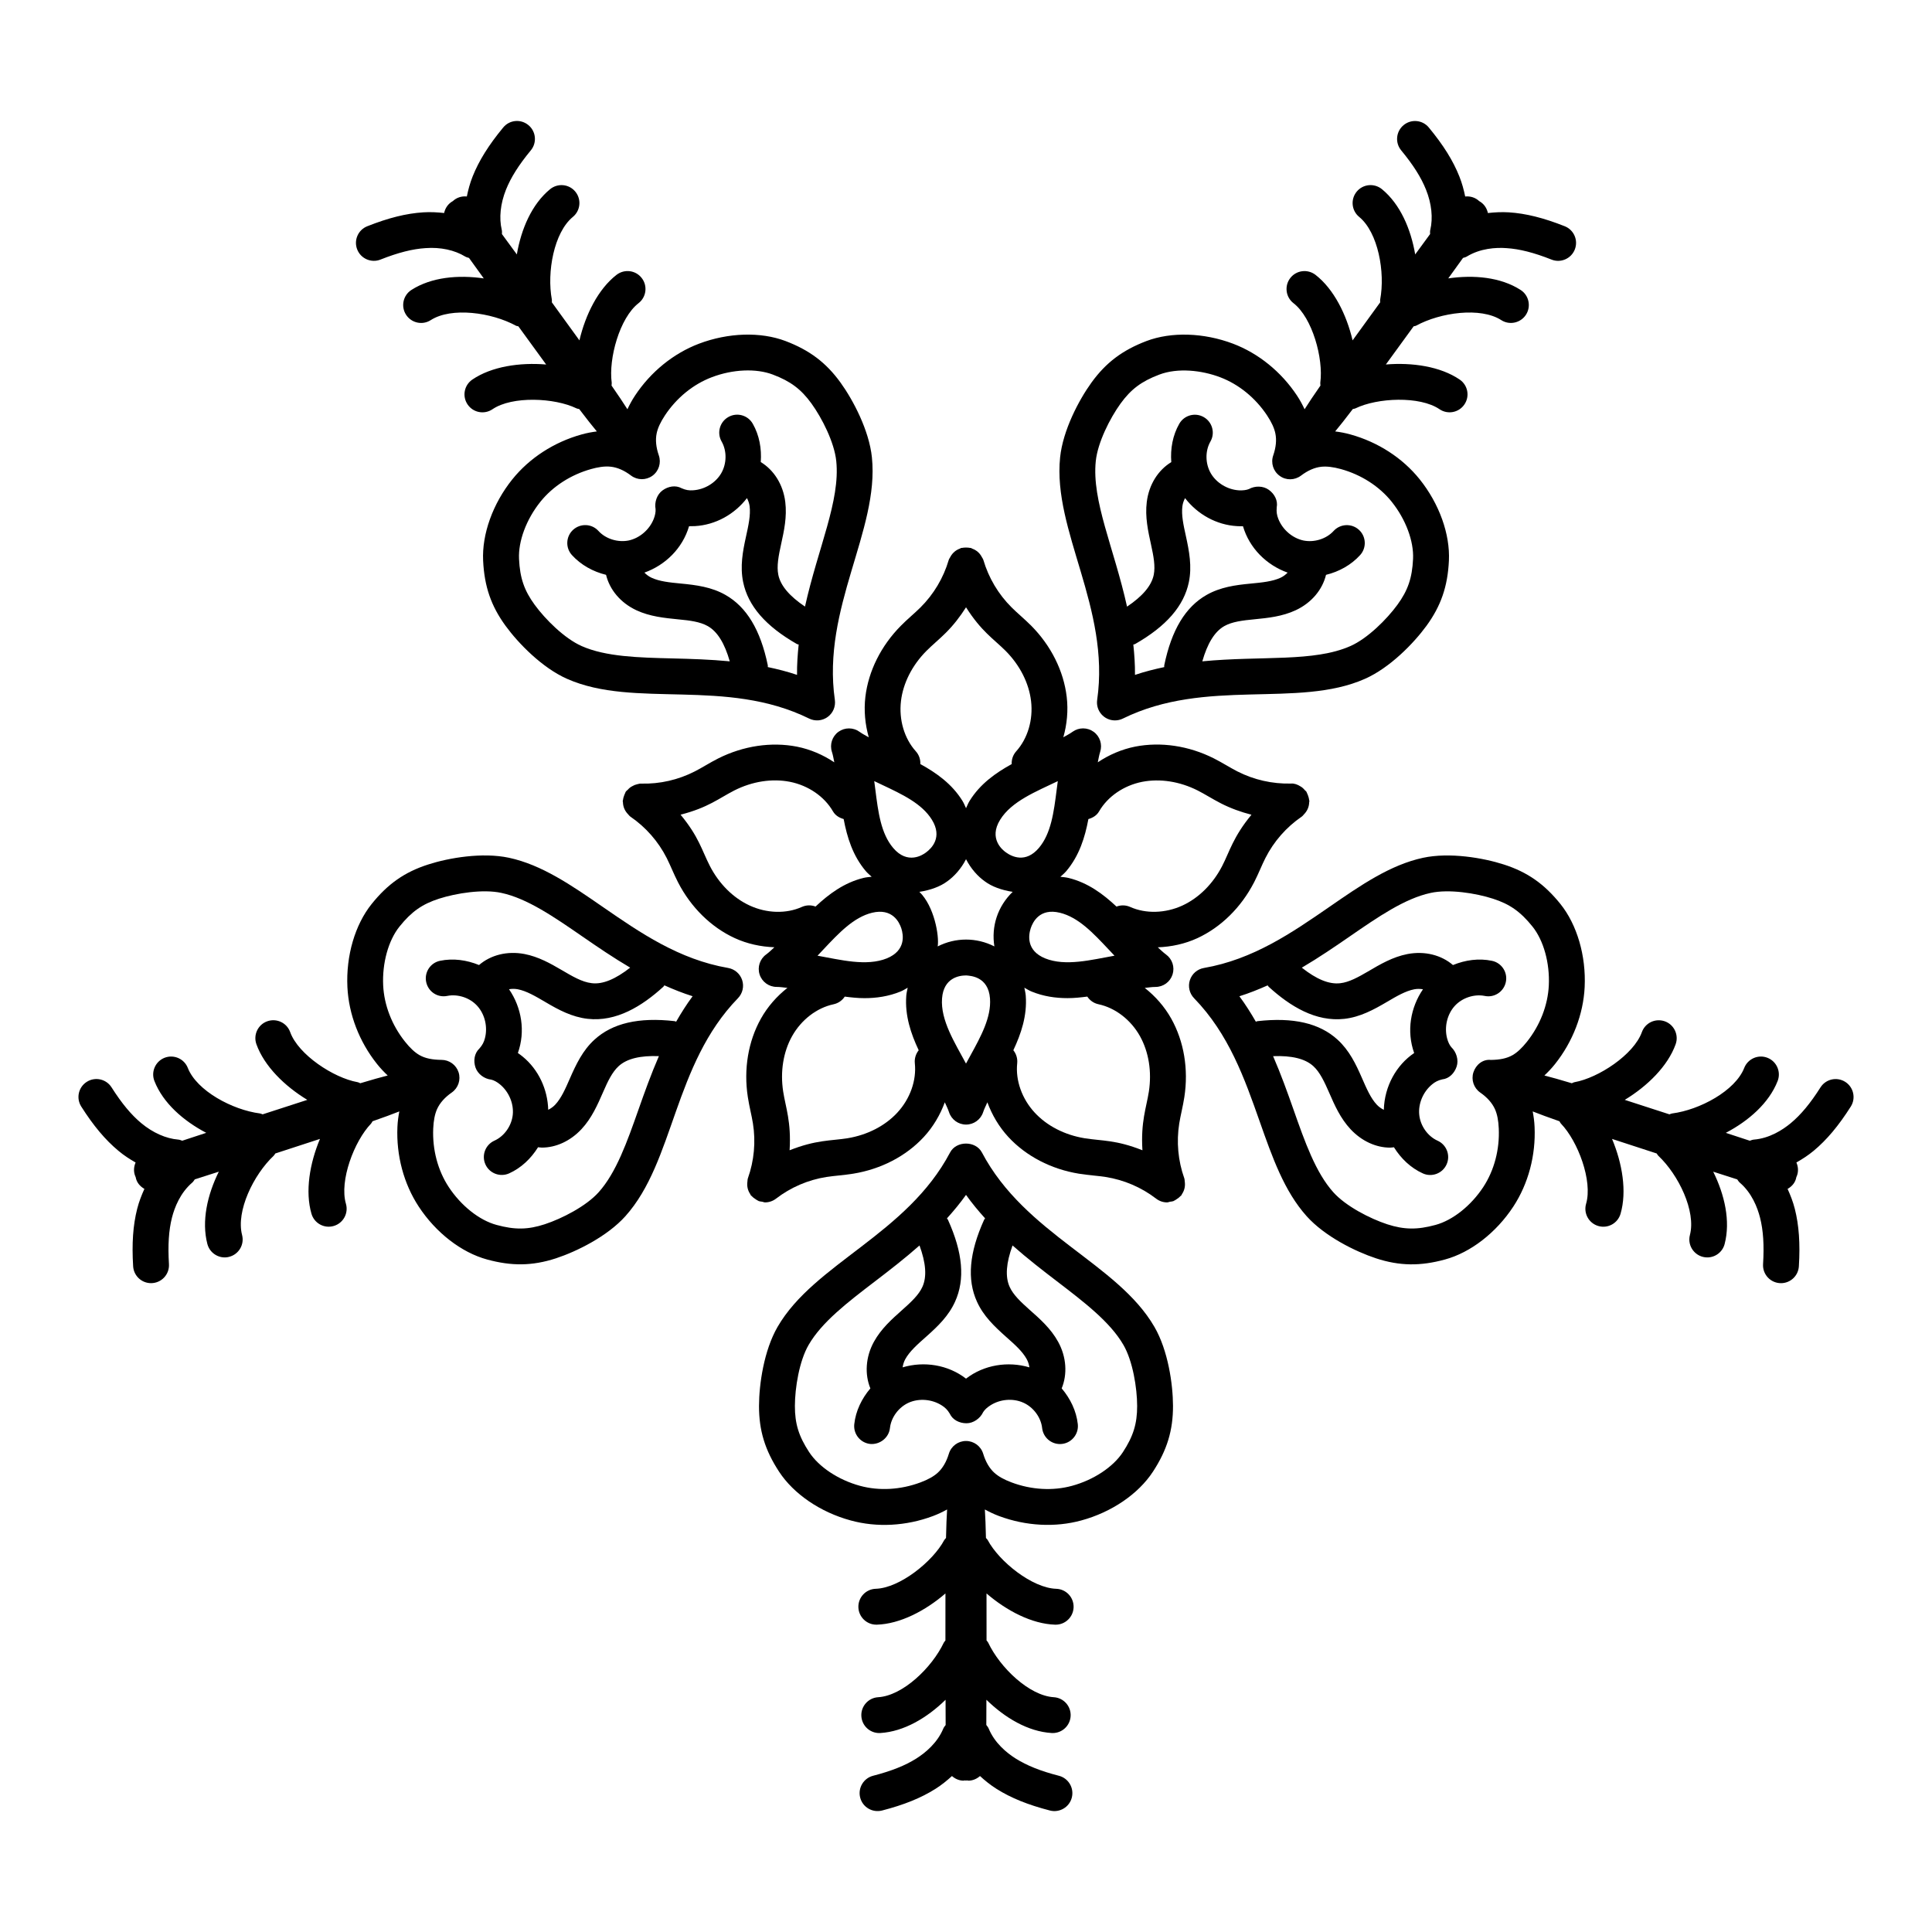
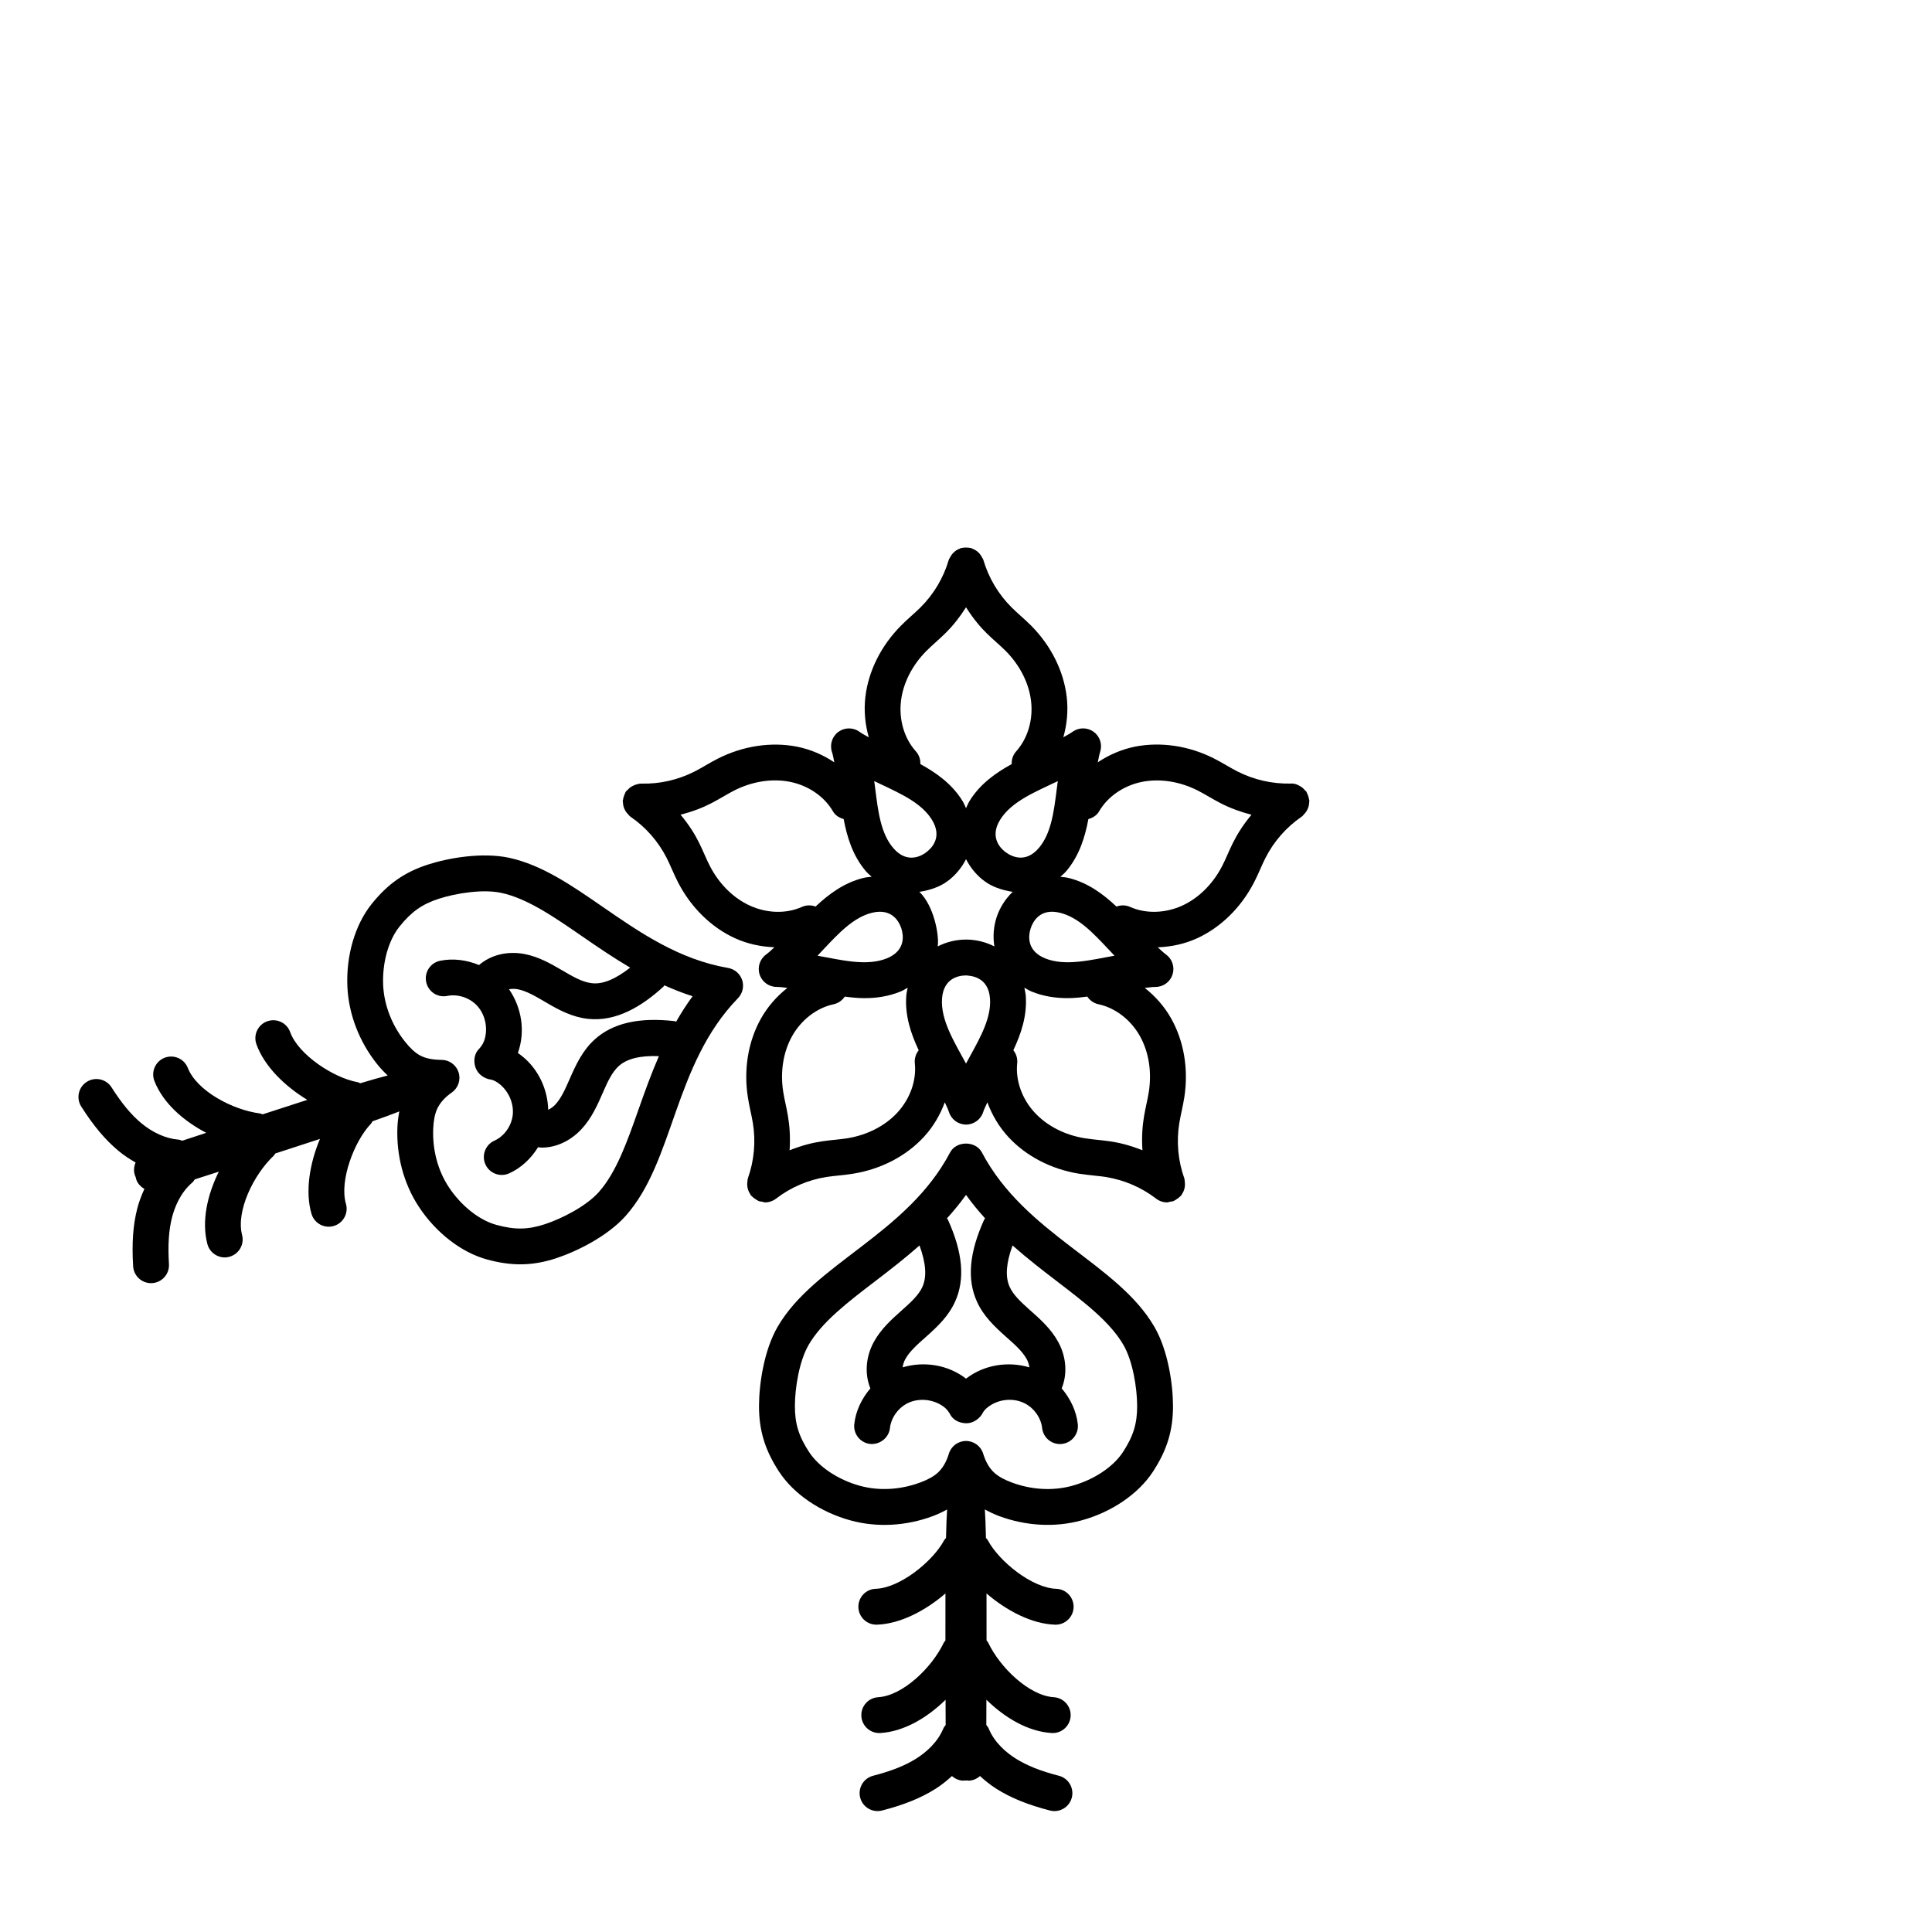
<svg xmlns="http://www.w3.org/2000/svg" fill="#000000" width="800px" height="800px" version="1.1" viewBox="144 144 512 512">
  <g>
    <path d="m476.34 377.84c0.598-1.168 1.137-2.367 1.668-3.566 0.434-0.977 0.863-1.949 1.34-2.887 2.227-4.398 5.555-8.188 9.613-10.965 0.277-0.188 0.449-0.457 0.672-0.691 0.039-0.039 0.074-0.074 0.113-0.117 0.742-0.828 1.168-1.848 1.199-2.992 0.004-0.117 0.062-0.223 0.059-0.344-0.004-0.09-0.055-0.168-0.062-0.258-0.039-0.387-0.145-0.75-0.277-1.125-0.094-0.258-0.18-0.504-0.312-0.742-0.062-0.113-0.074-0.238-0.145-0.348-0.105-0.156-0.266-0.238-0.387-0.375-0.457-0.551-0.801-0.809-1.16-1.016-0.777-0.496-1.641-0.836-2.535-0.762-4.93 0.121-9.832-0.984-14.227-3.231-1.918-0.98-4.047-2.348-6.223-3.445-6.66-3.352-14.07-4.438-20.84-3.117-3.59 0.715-6.953 2.18-9.91 4.16 0.203-0.926 0.336-1.871 0.629-2.766 0.637-1.969-0.059-4.113-1.73-5.32-1.668-1.207-3.926-1.207-5.594 0-0.758 0.559-1.621 0.973-2.438 1.453 0.969-3.426 1.328-7.078 0.898-10.707-0.809-6.859-4.148-13.555-9.41-18.863-1.762-1.762-3.742-3.394-5.203-4.856-3.492-3.473-6.07-7.809-7.465-12.531-0.098-0.328-0.297-0.578-0.453-0.867-0.016-0.031-0.031-0.066-0.051-0.098-0.277-0.492-0.621-0.906-1.039-1.258-0.066-0.059-0.129-0.113-0.199-0.164-0.387-0.289-0.797-0.504-1.258-0.664-0.109-0.043-0.188-0.125-0.301-0.16-0.094-0.027-0.184 0-0.273-0.023-0.336-0.07-0.668-0.086-1.023-0.086-0.348-0.004-0.68 0.012-1.012 0.082-0.098 0.02-0.195-0.004-0.293 0.023-0.121 0.035-0.207 0.125-0.32 0.172-1.07 0.383-1.91 1.102-2.465 2.066-0.023 0.039-0.043 0.078-0.062 0.121-0.152 0.285-0.355 0.531-0.449 0.855-1.391 4.727-3.973 9.059-7.473 12.543-1.656 1.645-3.492 3.117-5.195 4.856-5.254 5.301-8.598 11.992-9.414 18.855-0.426 3.633-0.07 7.289 0.902 10.715-0.82-0.48-1.684-0.902-2.445-1.457-1.672-1.207-3.926-1.207-5.598 0-1.668 1.215-2.359 3.371-1.719 5.328 0.293 0.887 0.426 1.832 0.629 2.758-2.957-1.977-6.324-3.445-9.91-4.156-6.758-1.316-14.172-0.23-20.844 3.117-2.269 1.145-4.301 2.473-6.223 3.445-4.394 2.246-9.297 3.371-14.223 3.231-0.34-0.027-0.688 0.094-1.031 0.168h-0.012c-0.457 0.102-0.879 0.266-1.305 0.52-0.227 0.117-0.434 0.246-0.637 0.402-0.195 0.156-0.355 0.328-0.527 0.516-0.184 0.191-0.41 0.324-0.562 0.547-0.09 0.133-0.105 0.289-0.18 0.426-0.102 0.184-0.16 0.371-0.238 0.566-0.156 0.406-0.277 0.805-0.316 1.227-0.008 0.086-0.062 0.16-0.062 0.246-0.004 0.121 0.055 0.223 0.059 0.344 0.031 1.137 0.445 2.144 1.199 2.992 0.039 0.039 0.074 0.078 0.113 0.117 0.223 0.234 0.395 0.5 0.672 0.691 4.062 2.777 7.379 6.562 9.609 10.953 1.07 2.137 1.805 4.098 3.008 6.453 3.418 6.637 8.754 11.891 15.027 14.777 3.336 1.535 6.934 2.293 10.508 2.426-0.723 0.641-1.398 1.34-2.176 1.902-1.672 1.207-2.375 3.352-1.746 5.309 0.637 1.969 2.465 3.297 4.527 3.297 0.949 0 1.895 0.164 2.844 0.258-2.797 2.203-5.234 4.949-7.019 8.141-3.379 6.023-4.613 13.414-3.473 20.777 0.387 2.555 0.988 4.734 1.352 7 0.781 4.863 0.32 9.887-1.328 14.52-0.113 0.316-0.094 0.633-0.137 0.953-0.008 0.055-0.016 0.105-0.023 0.164-0.113 1.105 0.148 2.18 0.781 3.109 0.066 0.102 0.082 0.223 0.156 0.32 0.055 0.07 0.141 0.094 0.199 0.164 0.293 0.332 0.641 0.59 1.023 0.832 0.254 0.168 0.484 0.344 0.762 0.457 0.047 0.02 0.078 0.059 0.125 0.074 0.285 0.105 0.574 0.105 0.863 0.152 0.273 0.047 0.527 0.184 0.801 0.184 1.012 0 2.027-0.324 2.891-0.984 3.906-3.008 8.539-4.996 13.398-5.754 1.883-0.301 4.629-0.473 7.074-0.871 7.371-1.199 14.012-4.652 18.695-9.719 2.484-2.688 4.34-5.856 5.57-9.195 0.379 0.871 0.828 1.719 1.117 2.617 0.633 1.957 2.457 3.285 4.516 3.285h0.004c2.055 0 3.879-1.328 4.519-3.277 0.293-0.898 0.742-1.75 1.125-2.621 1.227 3.34 3.086 6.508 5.57 9.195 4.688 5.07 11.324 8.523 18.695 9.719 2.449 0.402 5.172 0.566 7.062 0.871 4.863 0.762 9.5 2.746 13.41 5.754 0.863 0.66 1.879 0.984 2.891 0.984 0.277 0 0.531-0.137 0.801-0.184 0.289-0.043 0.578-0.047 0.863-0.152 0.047-0.016 0.078-0.055 0.125-0.074 0.277-0.113 0.508-0.289 0.762-0.457 0.383-0.242 0.73-0.5 1.023-0.832 0.059-0.066 0.145-0.09 0.199-0.164 0.074-0.098 0.09-0.219 0.156-0.32 0.641-0.941 0.895-2.004 0.781-3.109-0.008-0.055-0.016-0.105-0.023-0.164-0.043-0.32-0.023-0.641-0.137-0.953-1.648-4.633-2.106-9.656-1.328-14.527 0.355-2.195 0.977-4.531 1.352-6.981 1.137-7.379-0.098-14.762-3.473-20.785-1.789-3.195-4.223-5.941-7.019-8.141 0.949-0.094 1.891-0.258 2.84-0.258 2.062 0 3.891-1.328 4.519-3.285 0.637-1.969-0.066-4.113-1.734-5.32-0.777-0.562-1.453-1.258-2.176-1.898 3.57-0.133 7.168-0.891 10.5-2.426 6.254-2.898 11.594-8.145 15.012-14.781zm-38.516 17.805c0.512 0.539 1.02 1.086 1.531 1.625-6.09 1.078-12.969 2.898-18.387 0.707-5.074-2.07-4.379-6.211-3.84-7.891h-0.004c0.008-0.027 0.02-0.055 0.023-0.074 0.551-1.672 2.387-5.43 7.746-4.121 4.891 1.195 8.797 5.352 12.93 9.754zm-77.172 1.625c0.512-0.539 1.02-1.078 1.531-1.625 4.137-4.398 8.039-8.559 12.926-9.758 5.356-1.281 7.191 2.449 7.746 4.121 0.008 0.027 0.02 0.066 0.02 0.074 0.539 1.68 1.234 5.812-3.844 7.891-5.426 2.195-12.316 0.371-18.379-0.703zm30.312-36.027c2.883 4.652-0.098 7.586-1.52 8.633-0.039 0.027-0.074 0.055-0.113 0.082-0.766 0.586-4.812 3.285-8.641-1.254-3.246-3.832-3.965-9.488-4.719-15.477-0.098-0.742-0.191-1.484-0.289-2.227 0.672 0.324 1.352 0.648 2.027 0.965 5.461 2.574 10.613 5.008 13.254 9.277zm-3.316 19.105c2.859-0.43 5.512-1.387 7.352-2.758 1.848-1.309 3.715-3.352 5.008-5.894 1.293 2.543 3.156 4.586 5.008 5.894 1.84 1.371 4.492 2.328 7.356 2.758-4.027 3.891-5.691 9.191-4.852 14.461-4.738-2.414-10.277-2.418-15.02 0 0.441-2.812-0.914-10.648-4.852-14.461zm36.387-27.117c-0.758 5.988-1.477 11.641-4.715 15.477-3.543 4.176-7.25 2.254-8.688 1.215-0.039-0.02-0.07-0.047-0.105-0.074-0.793-0.559-4.602-3.574-1.48-8.605 3.047-4.93 9.59-7.492 15.281-10.238-0.102 0.742-0.195 1.484-0.293 2.227zm-41.27-23.43c0.566-4.762 2.953-9.477 6.727-13.285 1.516-1.531 3.477-3.133 5.152-4.809 2.051-2.039 3.82-4.332 5.363-6.766 4.066 6.414 7.309 8.367 10.52 11.574 3.769 3.805 6.156 8.523 6.715 13.285 0.586 4.938-0.883 9.895-3.922 13.285-0.871 0.969-1.27 2.199-1.211 3.406-4.258 2.344-8.367 5.246-11.148 9.738-0.41 0.66-0.648 1.305-0.953 1.953-0.305-0.652-0.543-1.293-0.953-1.953-2.785-4.492-6.894-7.398-11.156-9.742 0.059-1.207-0.336-2.434-1.211-3.402-3.043-3.383-4.504-8.348-3.922-13.285zm-50.648 43.676c-2.144-4.172-2.906-7.715-7.758-13.574 7.32-1.883 10.082-4.293 14.258-6.43 4.773-2.406 9.992-3.211 14.715-2.285 4.875 0.965 9.145 3.898 11.414 7.836 0.641 1.105 1.695 1.707 2.832 2.035 0.91 4.828 2.402 9.699 5.859 13.789 0.5 0.594 1.039 1.012 1.562 1.5-0.715 0.094-1.398 0.121-2.156 0.309-5.137 1.258-9.168 4.266-12.715 7.59-1.133-0.43-2.426-0.434-3.621 0.098-4.148 1.867-9.32 1.719-13.84-0.371-4.352-2.004-8.102-5.734-10.551-10.496zm49.695 65.371c-3.254 3.527-7.961 5.941-13.246 6.805-4.387 0.691-8.297 0.398-15.312 3.18 0.473-7.516-1.062-11.398-1.703-15.555-0.816-5.293 0.023-10.508 2.367-14.695 2.434-4.336 6.539-7.492 10.98-8.438 1.27-0.27 2.305-1.027 2.969-2.031 1.723 0.219 3.461 0.41 5.223 0.41 3.176 0 6.387-0.465 9.535-1.746 0.719-0.293 1.293-0.676 1.922-1.02-0.133 0.703-0.316 1.363-0.375 2.133-0.391 5.277 1.223 10.043 3.293 14.441-0.754 0.941-1.156 2.168-1.023 3.465 0.477 4.527-1.254 9.402-4.629 13.051zm19.266-14.957c-0.363 0.648-0.719 1.309-1.078 1.969-2.945-5.504-6.781-11.457-6.348-17.266 0.41-5.457 4.539-6.082 6.305-6.09 0.055 0.008 0.105 0 0.141 0 0.941 0.094 5.82 0.188 6.262 6.09 0.367 5.012-2.375 10.008-5.281 15.297zm47.383 9.395c-0.66 4.242-2.18 7.996-1.703 15.547-7.047-2.793-10.652-2.445-15.312-3.184-5.285-0.863-9.992-3.277-13.246-6.805-3.375-3.648-5.106-8.523-4.633-13.043 0.137-1.297-0.262-2.531-1.02-3.477 2.066-4.398 3.684-9.164 3.289-14.441-0.059-0.773-0.238-1.43-0.371-2.133 0.629 0.344 1.199 0.723 1.918 1.02 3.152 1.289 6.363 1.746 9.539 1.746 1.762 0 3.5-0.191 5.223-0.41 0.664 1.004 1.699 1.762 2.969 2.031 4.441 0.945 8.551 4.102 10.98 8.438 2.34 4.195 3.18 9.41 2.367 14.711zm-4.961-48.938c-1.188-0.531-2.484-0.527-3.617-0.094-3.547-3.328-7.578-6.332-12.715-7.59-0.758-0.184-1.441-0.215-2.156-0.305 0.523-0.492 1.062-0.91 1.566-1.504 3.453-4.094 4.949-8.961 5.856-13.789 1.137-0.332 2.191-0.934 2.832-2.035 2.269-3.938 6.539-6.871 11.414-7.836 4.727-0.918 9.941-0.113 14.703 2.285 1.789 0.898 4.031 2.324 6.184 3.426 2.578 1.316 5.301 2.293 8.082 3.008-4.859 5.871-5.836 9.871-7.754 13.57-2.457 4.773-6.207 8.492-10.559 10.5-4.523 2.07-9.691 2.219-13.836 0.363z" />
    <path d="m408.76 545.77c7.164 2.668 14.906 3.055 21.809 1.16 8.008-2.172 15.094-7 18.961-12.902 3.75-5.727 5.344-10.953 5.328-17.461-0.016-5.766-1.312-14.715-4.926-20.934-9.805-16.918-34.227-24.441-45.727-46.238-1.652-3.117-6.758-3.117-8.41 0-11.484 21.773-35.953 29.371-45.727 46.238-3.609 6.231-4.906 15.168-4.922 20.934-0.016 6.516 1.578 11.742 5.328 17.461 3.867 5.902 10.953 10.73 18.953 12.902 6.981 1.922 14.719 1.496 21.82-1.16 1.391-0.523 2.602-1.117 3.746-1.746-0.125 1.914-0.219 4.379-0.289 7.555-0.152 0.203-0.352 0.348-0.477 0.578-3.031 5.68-11.797 12.691-18.141 12.887-2.621 0.082-4.684 2.273-4.606 4.902 0.082 2.57 2.195 4.606 4.75 4.606h0.152c6.164-0.191 12.855-3.688 18.172-8.273-0.012 3.676-0.016 7.766-0.008 12.465-0.133 0.195-0.32 0.34-0.426 0.562-3.164 6.676-10.906 14.082-17.391 14.473-2.621 0.156-4.617 2.406-4.461 5.023 0.148 2.523 2.242 4.473 4.738 4.473 0.098 0 0.191 0 0.289-0.008 6.266-0.375 12.391-4.031 17.289-8.809 0.008 2.16 0.016 4.363 0.023 6.691-0.211 0.293-0.461 0.551-0.605 0.902-1.598 3.863-4.789 6.469-7.184 7.984-2.953 1.855-6.586 3.305-11.445 4.559-2.539 0.66-4.07 3.25-3.418 5.793 0.66 2.559 3.266 4.062 5.793 3.418 5.836-1.504 10.328-3.324 14.137-5.727 1.621-1.023 3.055-2.188 4.394-3.41 0.84 0.742 1.914 1.227 3.121 1.227 0.18-0.141 0.398-0.008 0.594-0.039 0.195 0.027 0.391-0.094 0.594 0.039 1.207 0 2.281-0.484 3.121-1.227 1.34 1.223 2.773 2.387 4.398 3.41 3.816 2.406 8.309 4.223 14.145 5.727 2.496 0.645 5.125-0.84 5.789-3.418 0.656-2.543-0.879-5.133-3.422-5.793-4.852-1.242-8.484-2.703-11.441-4.559-2.398-1.512-5.594-4.121-7.18-7.984-0.145-0.355-0.398-0.621-0.613-0.918 0.008-2.324 0.016-4.523 0.023-6.68 4.898 4.781 11.027 8.438 17.293 8.812 0.098 0.008 0.191 0.008 0.289 0.008 2.496 0 4.59-1.949 4.738-4.473 0.156-2.617-1.84-4.863-4.461-5.023-6.484-0.391-14.227-7.797-17.391-14.473-0.105-0.227-0.293-0.371-0.43-0.57 0.008-4.695 0.004-8.781-0.008-12.457 5.32 4.586 12.012 8.082 18.176 8.277h0.152c2.555 0 4.664-2.031 4.75-4.606 0.078-2.629-1.98-4.816-4.606-4.902-6.34-0.195-15.109-7.203-18.141-12.887-0.121-0.23-0.324-0.379-0.48-0.582-0.07-3.172-0.164-5.641-0.289-7.551 1.148 0.625 2.363 1.219 3.754 1.742zm-8.758-85.117c1.582 2.231 3.297 4.273 5.062 6.231-0.078 0.137-0.207 0.23-0.273 0.379-3.941 8.707-4.559 15.801-1.891 21.684 1.719 3.797 4.535 6.5 7.863 9.461 2.152 1.902 4.184 3.703 5.32 5.766 0.398 0.719 0.613 1.473 0.719 2.191-5.68-1.684-12.027-0.695-16.797 2.988-4.805-3.711-11.141-4.668-16.801-2.992 0.105-0.719 0.32-1.469 0.715-2.188 1.137-2.051 3.16-3.852 5.664-6.062 2.977-2.656 5.793-5.348 7.516-9.152 2.68-5.894 2.062-12.988-1.879-21.695-0.066-0.148-0.195-0.242-0.273-0.379 1.758-1.957 3.473-4 5.055-6.231zm-12.09 76.207c-5.242 1.957-10.906 2.285-15.988 0.902-5.731-1.559-10.906-4.984-13.496-8.941-2.762-4.215-3.781-7.527-3.773-12.234 0.008-4.789 1.156-11.902 3.641-16.18 3.512-6.07 10.359-11.309 17.605-16.848 3.832-2.93 7.859-6.039 11.777-9.5 1.691 4.621 1.996 8.27 0.766 10.977-0.957 2.117-2.91 3.953-5.523 6.273-2.523 2.246-5.391 4.781-7.316 8.262-2.231 4.043-2.481 8.637-0.949 12.367-2.289 2.699-3.883 5.961-4.266 9.477-0.281 2.609 1.598 4.957 4.211 5.246 2.519 0.23 4.953-1.598 5.242-4.207 0.312-2.859 2.336-5.57 5.035-6.758 2.715-1.18 6.137-0.902 8.727 0.77 0.836 0.527 1.484 1.141 2.078 2.144 0.77 1.691 2.562 2.555 4.414 2.57h0.027c1.844 0 3.641-1.281 4.422-2.953 0.387-0.621 1.035-1.234 1.883-1.773 2.574-1.672 5.992-1.957 8.715-0.75 2.695 1.18 4.719 3.898 5.031 6.75 0.27 2.434 2.324 4.234 4.719 4.234 2.844 0 5.035-2.469 4.731-5.273-0.387-3.519-1.984-6.781-4.273-9.48 1.539-3.731 1.285-8.324-0.945-12.355-1.926-3.5-4.805-6.043-7.664-8.566-2.269-2.023-4.227-3.871-5.18-5.977-1.227-2.711-0.918-6.356 0.77-10.977 3.914 3.461 7.938 6.57 11.77 9.5 7.246 5.543 14.09 10.777 17.609 16.848 2.484 4.281 3.629 11.391 3.641 16.18 0.008 4.695-1.012 8.02-3.777 12.246-2.586 3.945-7.762 7.371-13.504 8.93-5.062 1.383-10.746 1.059-15.98-0.902-2.016-0.75-3.508-1.586-4.578-2.555-1.309-1.188-2.309-2.894-2.965-5.059-0.609-2.004-2.457-3.371-4.547-3.371h-0.004c-2.094 0-3.941 1.375-4.543 3.379-0.656 2.164-1.652 3.863-2.965 5.051-1.062 0.965-2.559 1.801-4.574 2.555z" />
-     <path d="m279.78 271.02c-5.188 6.469-8.086 14.539-7.746 21.574 0.328 6.84 2.113 12.004 5.953 17.266 3.394 4.652 9.695 11.121 16.281 14.035 17.875 7.934 42.059-0.344 64.172 10.535 1.559 0.762 3.457 0.621 4.891-0.426 1.426-1.031 2.164-2.777 1.914-4.519-3.504-24.379 11.82-44.914 9.82-64.285-0.746-7.156-4.949-15.148-8.328-19.828-3.824-5.281-8.184-8.566-14.578-11-6.594-2.496-15.16-2.227-22.914 0.707-6.766 2.57-12.793 7.453-16.965 13.766-0.82 1.238-1.449 2.43-2.008 3.609-1.023-1.621-2.398-3.672-4.207-6.281 0.004-0.25 0.082-0.488 0.047-0.746-0.875-6.375 2.094-17.199 7.106-21.082 2.074-1.605 2.457-4.594 0.848-6.664-1.605-2.09-4.59-2.449-6.668-0.855-4.875 3.773-8.234 10.535-9.844 17.371-2.152-2.981-4.551-6.289-7.312-10.082-0.008-0.238 0.055-0.465 0.008-0.707-1.363-7.258 0.543-17.805 5.566-21.926 2.027-1.672 2.32-4.66 0.656-6.691-1.652-2.023-4.644-2.32-6.688-0.66-4.852 3.984-7.66 10.543-8.816 17.293-1.273-1.742-2.574-3.519-3.949-5.394 0-0.363 0.047-0.723-0.043-1.094-0.762-3.164-0.367-6.961 1.117-10.676 1.297-3.238 3.383-6.543 6.578-10.414 1.676-2.023 1.387-5.023-0.637-6.691-2.039-1.691-5.027-1.391-6.688 0.641-3.844 4.652-6.41 8.762-8.082 12.941-0.711 1.777-1.184 3.559-1.547 5.332-1.387-0.137-2.691 0.277-3.707 1.223-1.262 0.699-2.023 1.84-2.312 3.16-1.797-0.203-3.637-0.301-5.547-0.18-4.488 0.289-9.195 1.457-14.816 3.684-2.441 0.965-3.633 3.719-2.668 6.16 0.984 2.488 3.797 3.629 6.168 2.672 4.668-1.848 8.461-2.812 11.938-3.035 3.984-0.297 7.723 0.527 10.5 2.227 0.324 0.199 0.68 0.266 1.023 0.379 1.363 1.895 2.644 3.668 3.91 5.422-6.773-0.984-13.879-0.34-19.164 3.047-2.211 1.41-2.856 4.356-1.445 6.562 1.414 2.211 4.359 2.867 6.566 1.438 5.465-3.5 16.086-2.051 22.57 1.484 0.203 0.113 0.43 0.086 0.641 0.164 2.781 3.844 5.176 7.129 7.363 10.121-7.004-0.582-14.473 0.523-19.562 3.992-2.172 1.477-2.734 4.43-1.254 6.602 1.484 2.188 4.445 2.723 6.602 1.254 5.234-3.555 16.453-3.043 22.25-0.23 0.234 0.117 0.484 0.117 0.727 0.191 1.922 2.527 3.445 4.457 4.668 5.926-1.297 0.168-2.625 0.402-4.059 0.809-7.293 2.027-13.805 6.25-18.328 11.883zm67.695 49.762c-0.016-0.16 0.031-0.309 0-0.469-1.934-9.367-5.606-15.465-11.234-18.66-3.676-2.09-7.684-2.617-11.906-3.016-2.863-0.277-5.566-0.547-7.688-1.539-0.746-0.348-1.363-0.832-1.871-1.352 5.531-1.969 10.113-6.426 11.828-12.293 0.5 0 1.035 0 1.562-0.027 5.481-0.309 10.508-3.152 13.785-7.422 0.336 0.641 0.605 1.371 0.711 2.176 0.281 2.348-0.297 4.996-1.012 8.242-0.82 3.731-1.555 7.715-0.711 11.828 1.301 6.32 5.969 11.707 14.277 16.441 0.141 0.078 0.297 0.055 0.441 0.117-0.277 2.629-0.465 5.301-0.434 8.043-2.586-0.879-5.172-1.523-7.75-2.07zm-41.621-53.102c1.773 0.195 3.578 0.984 5.375 2.348 1.676 1.262 3.969 1.281 5.668 0.055 1.695-1.227 2.383-3.426 1.695-5.402-0.738-2.137-0.934-4.094-0.57-5.84 0.289-1.402 1.008-2.961 2.195-4.762 3.082-4.652 7.488-8.242 12.406-10.109 5.559-2.125 11.754-2.387 16.176-0.707 4.711 1.781 7.492 3.871 10.25 7.676 2.805 3.879 6.059 10.312 6.566 15.242 1.094 10.531-4.828 22.996-8.285 38.57-4.082-2.746-6.477-5.519-7.07-8.418-0.469-2.285 0.055-5.023 0.781-8.309 0.723-3.305 1.551-7.047 1.062-11.008-0.574-4.652-3.035-8.461-6.496-10.566 0.262-3.523-0.367-7.094-2.121-10.16-1.305-2.285-4.211-3.074-6.484-1.766-2.277 1.301-3.074 4.207-1.77 6.481 1.426 2.488 1.379 5.875-0.105 8.418-1.496 2.57-4.434 4.336-7.496 4.512-1.027 0.074-1.891-0.055-2.992-0.539-1.605-0.883-3.559-0.527-5.055 0.559-1.496 1.078-2.195 3.164-1.852 4.977 0.051 0.734-0.117 1.617-0.477 2.555-1.109 2.852-3.707 5.098-6.609 5.738-2.883 0.594-6.117-0.391-8.043-2.508-1.758-1.957-4.758-2.078-6.715-0.324-1.941 1.766-2.086 4.773-0.32 6.711 2.387 2.625 5.594 4.394 9.039 5.231 0.945 3.91 3.797 7.398 8.027 9.383 3.606 1.68 7.422 2.051 11.246 2.434 2.883 0.27 5.641 0.613 7.684 1.773 2.582 1.465 4.477 4.602 5.828 9.336-5.203-0.5-10.289-0.652-15.113-0.77-9.117-0.223-17.73-0.438-24.141-3.277-4.535-2.004-9.637-7.082-12.457-10.953-2.769-3.797-3.894-7.082-4.137-12.125-0.23-4.715 1.941-10.527 5.668-15.168 3.281-4.086 8.062-7.168 13.461-8.672 1.609-0.449 3.496-0.812 5.18-0.613z" />
-     <path d="m615.09 430.49c0.957-2.449-0.25-5.207-2.695-6.164-2.426-0.965-5.199 0.25-6.16 2.691-2.367 6.051-11.805 11.129-19.133 12.066-0.25 0.031-0.449 0.164-0.684 0.23-4.457-1.457-8.344-2.715-11.84-3.836 6.008-3.644 11.406-8.934 13.484-14.738 0.887-2.469-0.398-5.199-2.867-6.082-2.496-0.871-5.195 0.398-6.082 2.867-2.141 5.969-11.516 12.141-17.852 13.266-0.266 0.047-0.473 0.195-0.719 0.281-3.031-0.91-5.41-1.582-7.262-2.055 0.953-0.898 1.895-1.871 2.82-3.035 4.711-5.922 7.5-13.164 7.852-20.395 0.395-8.281-2.004-16.504-6.418-22.012-4.293-5.336-8.77-8.465-14.965-10.461-5.477-1.773-14.383-3.297-21.43-1.793-8.699 1.867-16.543 7.277-24.84 13.016-9.934 6.852-20.199 13.934-33.262 16.191-1.734 0.305-3.16 1.539-3.707 3.223-0.543 1.672-0.117 3.519 1.109 4.781 9.23 9.504 13.375 21.266 17.383 32.641 3.352 9.523 6.516 18.512 12.461 25.137 4.805 5.356 12.902 9.355 18.379 11.16 6.289 2.059 11.777 2.086 18.258 0.316 6.805-1.848 13.582-7.094 18.133-14.035 3.965-6.051 5.965-13.555 5.629-21.102-0.062-1.484-0.254-2.824-0.5-4.109 1.781 0.711 4.098 1.562 7.094 2.609 0.145 0.211 0.223 0.449 0.406 0.637 4.465 4.641 8.43 15.141 6.652 21.223-0.734 2.523 0.711 5.16 3.231 5.894 2.555 0.746 5.164-0.734 5.894-3.223 1.727-5.926 0.473-13.371-2.25-19.852 3.488 1.145 7.371 2.41 11.832 3.856 0.152 0.195 0.238 0.422 0.422 0.598 5.375 5.059 10.027 14.703 8.383 21-0.785 2.996 1.48 5.949 4.606 5.949 2.106 0 4.039-1.41 4.594-3.555 1.586-6.078 0.004-13.031-3.027-19.164 2.055 0.66 4.152 1.332 6.367 2.043 0.215 0.289 0.383 0.605 0.668 0.848 3.184 2.719 4.684 6.562 5.379 9.312 0.855 3.359 1.105 7.269 0.797 12.301-0.168 2.723 1.992 5.039 4.75 5.039 2.492 0 4.586-1.941 4.738-4.465 0.371-6.035 0.027-10.871-1.07-15.215-0.477-1.883-1.156-3.625-1.918-5.297 1.211-0.707 2.074-1.73 2.312-3.094 0.082-0.168 0.152-0.352 0.215-0.539 0.383-1.152 0.258-2.336-0.195-3.371 1.578-0.895 3.125-1.895 4.598-3.117 3.461-2.887 6.578-6.602 9.812-11.695 1.406-2.211 0.746-5.152-1.465-6.555-2.227-1.41-5.152-0.75-6.562 1.465-2.688 4.234-5.184 7.242-7.863 9.469-2.176 1.809-5.648 4.039-9.82 4.371-0.379 0.031-0.699 0.188-1.047 0.297-2.211-0.727-4.305-1.418-6.356-2.09 6.066-3.188 11.438-7.883 13.73-13.73zm-135.15-25.359c0.105 0.117 0.156 0.266 0.273 0.371 5.688 5.188 12.48 9.352 20.055 8.504 4.172-0.473 7.734-2.394 11.371-4.539 2.492-1.465 4.848-2.852 7.168-3.297 0.793-0.152 1.574-0.121 2.297 0-3.293 4.812-4.406 11.074-2.336 16.895-4.688 3.16-7.875 8.773-8.039 15.051-0.652-0.324-1.301-0.762-1.859-1.359-1.602-1.707-2.684-4.188-4.016-7.25-1.527-3.492-3.277-7.148-6.379-9.98-4.777-4.371-11.734-5.988-21.227-4.91-0.156 0.02-0.281 0.105-0.434 0.141-1.316-2.281-2.731-4.547-4.363-6.738 2.609-0.816 5.082-1.816 7.488-2.887zm56.336 28.406c1.855 1.289 3.164 2.777 3.894 4.383 0.594 1.316 0.93 3 1.02 5.152 0.246 5.578-1.207 11.074-4.086 15.477-3.262 4.977-8.117 8.836-12.68 10.07-4.867 1.328-8.344 1.262-12.801-0.176-4.555-1.496-10.957-4.781-14.27-8.477-4.684-5.219-7.543-13.34-10.57-21.945-1.602-4.551-3.316-9.336-5.398-14.129 4.91-0.18 8.473 0.648 10.672 2.656 1.727 1.578 2.91 4.102 4.262 7.195 1.352 3.102 2.883 6.609 5.598 9.516 2.941 3.148 6.754 4.875 10.48 4.875 0.34 0 0.676-0.066 1.012-0.098 1.859 2.984 4.461 5.484 7.668 6.93 2.332 1.062 5.191 0.047 6.285-2.387 1.078-2.394 0.008-5.207-2.387-6.285-2.613-1.168-4.566-3.938-4.859-6.871-0.297-2.961 1.039-6.117 3.422-8.066 0.766-0.633 1.551-1.059 2.66-1.309 1.844-0.195 3.231-1.625 3.824-3.387 0.594-1.754-0.066-3.879-1.41-5.152-0.477-0.566-0.863-1.375-1.117-2.348-0.773-2.961 0-6.305 1.977-8.523 1.973-2.211 5.195-3.258 7.973-2.711 2.566 0.547 5.086-1.113 5.621-3.684 0.539-2.562-1.113-5.086-3.68-5.617-3.469-0.73-7.062-0.223-10.336 1.121-3.066-2.633-7.441-3.793-12.055-2.914-3.922 0.762-7.246 2.719-10.523 4.652-2.508 1.465-4.949 2.812-7.269 3.074-3.008 0.363-6.352-1.078-10.207-4.117 4.512-2.66 8.723-5.531 12.699-8.277 7.5-5.172 14.59-10.062 21.434-11.531 4.836-1.066 11.969 0.055 16.523 1.531 4.469 1.438 7.305 3.445 10.465 7.371 2.961 3.684 4.617 9.672 4.336 15.605-0.254 5.254-2.312 10.555-5.797 14.938-1.336 1.68-2.594 2.852-3.832 3.555-1.539 0.871-3.383 1.227-5.738 1.254-2.144-0.23-3.965 1.289-4.613 3.285-0.641 1.984 0.086 4.164 1.805 5.363z" />
-     <path d="m522.99 206.03c-1.375 1.875-2.676 3.652-3.949 5.394-1.156-6.75-3.965-13.309-8.816-17.293-2.043-1.66-5.031-1.363-6.688 0.66-1.668 2.031-1.375 5.023 0.656 6.691 5.023 4.121 6.93 14.668 5.566 21.926-0.047 0.242 0.016 0.469 0.008 0.707-2.766 3.797-5.164 7.106-7.316 10.086-1.609-6.84-4.969-13.602-9.844-17.375-2.078-1.586-5.059-1.227-6.668 0.855-1.605 2.07-1.227 5.059 0.848 6.664 5.008 3.871 7.981 14.703 7.102 21.082-0.035 0.258 0.039 0.492 0.047 0.746-1.812 2.609-3.188 4.664-4.207 6.285-0.555-1.184-1.188-2.379-2.008-3.621-4.176-6.305-10.203-11.195-16.965-13.758-7.75-2.926-16.324-3.195-22.914-0.707-6.394 2.434-10.754 5.719-14.582 11-3.375 4.668-7.578 12.672-8.32 19.828-2.008 19.438 13.324 39.906 9.82 64.285-0.414 2.871 1.828 5.43 4.707 5.43 0.715 0 1.434-0.156 2.098-0.484 22.094-10.871 46.371-2.637 64.164-10.535 6.59-2.914 12.898-9.387 16.293-14.035 3.844-5.273 5.625-10.434 5.953-17.266 0.34-7.035-2.559-15.105-7.746-21.574-4.519-5.637-11.031-9.859-18.336-11.883-1.43-0.402-2.762-0.641-4.059-0.805 1.227-1.469 2.75-3.402 4.672-5.93 0.242-0.074 0.488-0.074 0.723-0.191 5.793-2.812 17.016-3.324 22.25 0.23 2.184 1.488 5.137 0.906 6.602-1.254 1.48-2.172 0.918-5.125-1.254-6.602-5.09-3.469-12.559-4.574-19.559-3.992 2.188-2.992 4.578-6.277 7.363-10.117 0.211-0.078 0.438-0.051 0.641-0.164 6.488-3.535 17.113-4.984 22.57-1.484 2.199 1.422 5.148 0.77 6.566-1.438 1.41-2.211 0.766-5.152-1.445-6.562-5.289-3.391-12.387-4.035-19.16-3.051 1.266-1.754 2.547-3.531 3.91-5.422 0.34-0.113 0.691-0.176 1.008-0.371 3.574-2.18 7.699-2.434 10.52-2.227 3.469 0.223 7.258 1.188 11.93 3.035 2.387 0.965 5.191-0.203 6.168-2.672 0.965-2.441-0.227-5.199-2.668-6.164-5.621-2.227-10.328-3.398-14.805-3.684-1.91-0.117-3.754-0.016-5.555 0.184-0.289-1.32-1.047-2.461-2.312-3.164-0.992-0.926-2.305-1.355-3.707-1.219-0.367-1.773-0.84-3.551-1.551-5.324-1.66-4.176-4.227-8.289-8.082-12.949-1.656-2.023-4.656-2.32-6.688-0.641-2.023 1.672-2.312 4.668-0.637 6.691 3.203 3.879 5.293 7.184 6.578 10.414 1.488 3.715 1.883 7.512 1.125 10.676-0.094 0.363-0.043 0.723-0.047 1.086zm-78.645 108.78c0.145-0.062 0.301-0.039 0.441-0.117 8.305-4.734 12.973-10.109 14.277-16.441 0.844-4.113 0.113-8.094-0.812-12.289-0.617-2.805-1.199-5.441-0.91-7.769 0.102-0.812 0.371-1.543 0.711-2.188 3.277 4.269 8.305 7.113 13.777 7.422 0.539 0.039 1.055 0.039 1.574 0.027 1.691 5.781 6.215 10.297 11.832 12.293-0.508 0.52-1.125 1.004-1.867 1.352-2.129 0.992-4.832 1.262-8.133 1.578-3.789 0.363-7.793 0.891-11.473 2.981-5.621 3.195-9.293 9.293-11.227 18.66-0.031 0.16 0.016 0.309 0 0.469-2.578 0.547-5.164 1.191-7.754 2.066 0.027-2.742-0.16-5.414-0.438-8.043zm68.461-37.844c3.727 4.641 5.898 10.453 5.668 15.168-0.242 5.039-1.363 8.328-4.137 12.125-2.82 3.871-7.922 8.949-12.461 10.953-9.695 4.297-23.496 2.535-39.25 4.047 1.352-4.734 3.246-7.871 5.824-9.336 2.047-1.16 4.805-1.504 8.141-1.82 3.371-0.336 7.184-0.707 10.801-2.394 4.219-1.98 7.07-5.465 8.016-9.371 3.445-0.836 6.652-2.606 9.035-5.231 1.766-1.941 1.621-4.949-0.324-6.711-1.93-1.754-4.941-1.617-6.711 0.324-1.926 2.117-5.18 3.109-8.031 2.508-2.91-0.641-5.504-2.887-6.617-5.738-0.367-0.938-0.527-1.82-0.414-3.043 0.344-1.809-0.594-3.555-2.09-4.633-1.5-1.094-3.684-1.105-5.293-0.203-0.691 0.277-1.57 0.379-2.594 0.336-3.055-0.176-5.992-1.941-7.492-4.512-1.484-2.555-1.531-5.934-0.105-8.418 1.305-2.273 0.512-5.18-1.77-6.481-2.277-1.309-5.18-0.512-6.484 1.766-1.754 3.066-2.383 6.641-2.117 10.164-3.465 2.109-5.922 5.914-6.496 10.566-0.492 3.945 0.336 7.688 1.16 11.445 0.625 2.852 1.152 5.59 0.684 7.871-0.598 2.902-2.992 5.672-7.074 8.418-3.461-15.586-9.383-28.027-8.285-38.57 0.508-4.93 3.758-11.363 6.562-15.242 2.762-3.805 5.543-5.894 10.254-7.676 4.898-1.867 11.281-1.164 16.176 0.707 4.914 1.867 9.32 5.457 12.406 10.109 1.184 1.801 1.902 3.352 2.191 4.762 0.363 1.734 0.172 3.703-0.57 5.848-0.684 1.977 0.008 4.168 1.703 5.394 1.695 1.254 3.992 1.207 5.664-0.055 1.797-1.363 3.602-2.152 5.375-2.348 1.426-0.148 3.129 0.047 5.195 0.613 5.398 1.492 10.18 4.574 13.461 8.656z" />
    <path d="m179.94 452.07c-0.449 1.035-0.578 2.215-0.195 3.367 0.059 0.188 0.129 0.371 0.215 0.539 0.238 1.367 1.105 2.391 2.309 3.094-0.762 1.672-1.441 3.414-1.918 5.297-1.102 4.344-1.438 9.18-1.066 15.215 0.152 2.523 2.246 4.465 4.738 4.465 2.754 0 4.918-2.312 4.75-5.039-0.305-5.031-0.055-8.941 0.793-12.301 0.699-2.746 2.199-6.59 5.383-9.312 0.285-0.242 0.453-0.559 0.668-0.848 2.215-0.711 4.312-1.383 6.367-2.043-3.031 6.137-4.613 13.09-3.031 19.164 0.684 2.617 3.387 4.07 5.797 3.398 2.539-0.66 4.062-3.25 3.402-5.793-1.637-6.293 3.012-15.938 8.387-21 0.184-0.172 0.27-0.398 0.422-0.594 4.461-1.445 8.344-2.707 11.832-3.856-2.719 6.481-3.977 13.926-2.246 19.848 0.73 2.484 3.336 3.969 5.894 3.223 2.519-0.734 3.965-3.371 3.231-5.894-1.777-6.082 2.188-16.578 6.652-21.223 0.18-0.188 0.258-0.426 0.402-0.633 3-1.047 5.316-1.898 7.098-2.609-0.246 1.281-0.438 2.617-0.504 4.106-0.328 7.566 1.672 15.059 5.641 21.109 4.547 6.934 11.324 12.18 18.121 14.027 6.394 1.746 11.891 1.77 18.266-0.316 5.477-1.801 13.582-5.801 18.387-11.16 13.047-14.543 12.684-40.109 29.84-57.777 1.227-1.273 1.652-3.109 1.109-4.781-0.547-1.68-1.973-2.914-3.707-3.223-13.055-2.254-23.324-9.34-33.25-16.191-8.305-5.738-16.148-11.148-24.852-13.016-7.07-1.504-15.957 0.02-21.426 1.793-6.207 1.996-10.68 5.125-14.969 10.473-4.41 5.496-6.809 13.719-6.414 22.012 0.352 7.231 3.141 14.473 7.848 20.375 0.93 1.172 1.875 2.148 2.832 3.051-1.855 0.469-4.231 1.141-7.266 2.051-0.246-0.086-0.457-0.238-0.727-0.285-6.336-1.125-15.711-7.297-17.852-13.266-0.891-2.481-3.606-3.742-6.082-2.867-2.469 0.883-3.754 3.609-2.867 6.082 2.082 5.809 7.481 11.098 13.488 14.742-3.496 1.121-7.383 2.379-11.84 3.836-0.234-0.07-0.438-0.203-0.688-0.234-7.328-0.938-16.766-6.016-19.141-12.066-0.957-2.441-3.715-3.641-6.16-2.691-2.441 0.965-3.648 3.723-2.688 6.164 2.293 5.848 7.668 10.543 13.73 13.727-2.051 0.676-4.144 1.363-6.356 2.09-0.348-0.113-0.672-0.27-1.051-0.297-3.258-0.262-6.742-1.809-9.816-4.363-2.672-2.227-5.176-5.246-7.871-9.488-1.406-2.211-4.348-2.867-6.559-1.457-2.219 1.41-2.875 4.344-1.461 6.562 3.238 5.098 6.359 8.809 9.812 11.688 1.461 1.23 3.012 2.234 4.586 3.129zm143.25-37.32c-0.152-0.031-0.277-0.121-0.434-0.141-9.465-1.078-16.438 0.539-21.215 4.91-3.106 2.832-4.856 6.488-6.559 10.387-1.152 2.637-2.238 5.125-3.84 6.84-0.559 0.598-1.207 1.035-1.859 1.359-0.145-5.379-2.539-10.637-6.777-14.105-0.414-0.336-0.836-0.648-1.262-0.945 2.039-5.734 1.008-12.012-2.348-16.902 0.715-0.121 1.496-0.145 2.305 0.008 2.312 0.445 4.656 1.82 7.516 3.5 3.289 1.941 6.852 3.863 11.027 4.336 7.594 0.855 14.402-3.352 20.051-8.504 0.117-0.105 0.168-0.254 0.273-0.371 2.406 1.07 4.875 2.07 7.484 2.887-1.633 2.195-3.047 4.461-4.363 6.742zm-73.309-25.211c3.16-3.938 5.996-5.934 10.473-7.379 4.559-1.465 11.672-2.59 16.52-1.531 6.852 1.465 13.938 6.359 21.438 11.531 3.977 2.746 8.184 5.617 12.691 8.273-3.883 3.043-7.289 4.488-10.195 4.117-5.188-0.578-10.367-6.277-17.797-7.723-4.633-0.879-8.992 0.277-12.062 2.918-3.269-1.34-6.863-1.844-10.328-1.125-2.566 0.527-4.219 3.055-3.68 5.617 0.535 2.57 3.016 4.234 5.621 3.684 2.801-0.547 6.012 0.5 7.969 2.711 1.98 2.219 2.758 5.559 1.977 8.523-0.25 0.977-0.637 1.781-1.461 2.711-1.348 1.273-1.637 3.25-1.043 5.012 0.594 1.754 2.348 3.043 4.191 3.238 0.719 0.176 1.508 0.602 2.289 1.242 2.367 1.941 3.703 5.098 3.406 8.047-0.297 2.941-2.25 5.711-4.863 6.879-2.391 1.078-3.461 3.891-2.387 6.285 1.086 2.43 3.941 3.445 6.285 2.387 3.203-1.438 5.809-3.941 7.668-6.93 0.34 0.031 0.676 0.098 1.016 0.098 3.727 0 7.539-1.727 10.484-4.883 2.715-2.906 4.25-6.426 5.785-9.934 1.16-2.664 2.344-5.188 4.074-6.766 2.195-2.008 5.754-2.832 10.664-2.656-2.082 4.793-3.797 9.586-5.398 14.137-3.031 8.598-5.891 16.719-10.57 21.938-3.309 3.695-9.719 6.981-14.273 8.477-4.457 1.457-7.918 1.512-12.805 0.176-4.555-1.234-9.41-5.098-12.672-10.07-2.879-4.391-4.332-9.887-4.09-15.477 0.098-2.152 0.434-3.832 1.02-5.144 0.734-1.625 2.043-3.102 3.894-4.391 1.719-1.199 2.449-3.379 1.805-5.367-0.637-1.957-2.465-3.285-4.519-3.285h-0.094c-2.316-0.039-4.195-0.379-5.731-1.254-1.242-0.707-2.5-1.875-3.844-3.566-3.481-4.363-5.539-9.664-5.793-14.918-0.277-5.941 1.379-11.926 4.336-15.602z" />
  </g>
</svg>